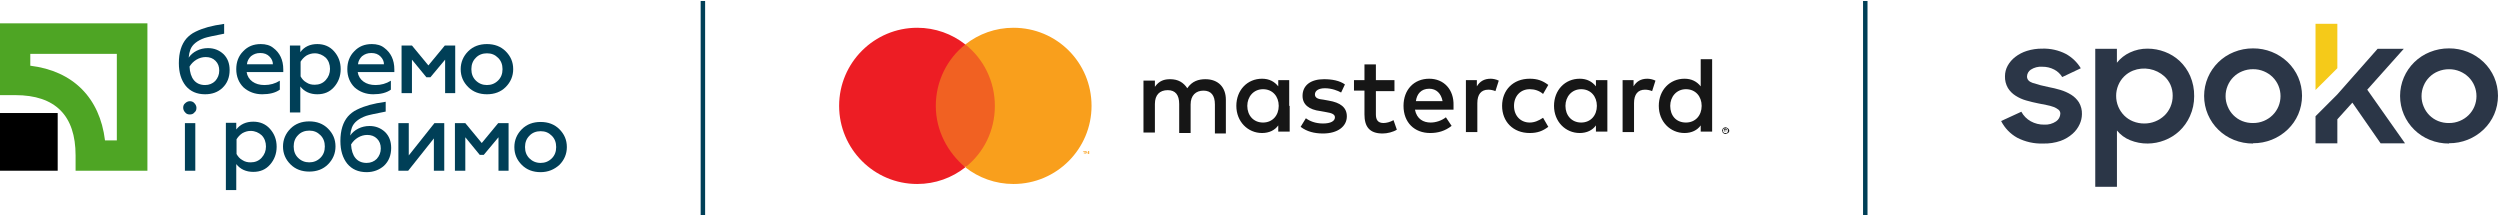
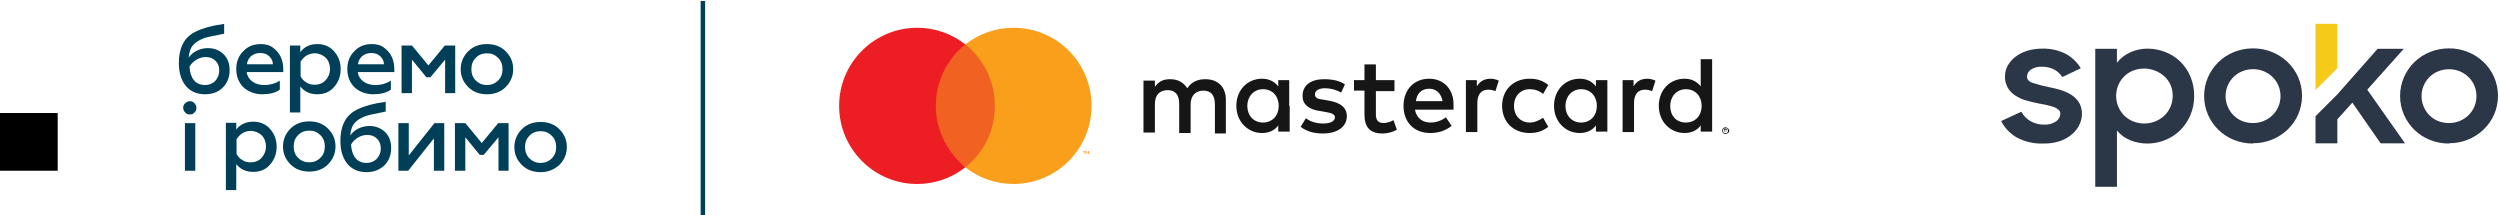
<svg xmlns="http://www.w3.org/2000/svg" width="325" height="28" viewBox="0 0 325 28" fill="none">
  <rect x="91.086" y="0.128" width="0.58" height="27.852" fill="#003F57" />
-   <rect x="242.196" y="0.128" width="0.58" height="27.852" fill="#003F57" />
-   <path d="M15.188 7.004V18.255H13.651C12.976 12.705 9.488 9.217 3.938 8.542V7.004H15.188ZM0 3.029V12.367H1.988C7.201 12.367 9.826 15.03 9.826 20.205V22.193H19.164V3.029H0Z" fill="#4EA524" />
  <path d="M7.5 14.693H0V22.194H7.5V14.693Z" fill="black" />
  <path d="M26.664 12.255C25.576 12.255 24.751 11.88 24.151 11.167C23.551 10.417 23.251 9.442 23.251 8.205C23.251 6.817 23.589 5.767 24.226 5.017C24.526 4.68 24.939 4.342 25.427 4.117C25.951 3.855 26.514 3.667 27.039 3.517C27.602 3.367 28.314 3.217 29.139 3.104V4.38C27.789 4.642 26.927 4.83 26.589 4.942C25.651 5.28 25.014 5.767 24.751 6.442C24.639 6.742 24.564 7.08 24.526 7.492C24.789 7.117 25.126 6.817 25.576 6.592C26.026 6.367 26.514 6.255 27.039 6.255C27.827 6.255 28.502 6.517 29.064 7.042C29.589 7.567 29.852 8.242 29.852 9.105C29.852 10.042 29.552 10.83 28.914 11.43C28.314 11.992 27.564 12.255 26.664 12.255ZM26.664 11.055C27.189 11.055 27.639 10.867 27.977 10.53C28.314 10.155 28.502 9.705 28.502 9.18C28.502 8.655 28.352 8.242 28.014 7.905C27.677 7.567 27.264 7.417 26.739 7.417C26.326 7.417 25.914 7.53 25.539 7.755C25.164 7.98 24.864 8.28 24.639 8.655C24.676 9.405 24.864 10.005 25.201 10.417C25.539 10.83 26.026 11.055 26.664 11.055Z" fill="#003F57" />
  <path d="M30.713 8.992C30.713 8.055 31.013 7.267 31.613 6.667C32.213 6.03 32.963 5.729 33.901 5.729C34.538 5.729 35.101 5.88 35.513 6.217C36.376 6.855 36.826 7.792 36.826 9.03V9.367H32.063C32.138 9.892 32.401 10.305 32.813 10.605C33.226 10.905 33.751 11.055 34.388 11.055C35.101 11.055 35.776 10.867 36.376 10.492V11.655C35.813 12.067 35.026 12.255 34.088 12.255C33.151 12.255 32.326 11.955 31.651 11.355C31.051 10.755 30.713 9.967 30.713 8.992ZM32.101 8.355H35.476C35.476 7.98 35.326 7.642 35.026 7.342C34.726 7.042 34.351 6.892 33.826 6.892C33.338 6.892 32.963 7.042 32.626 7.305C32.326 7.605 32.138 7.942 32.101 8.355Z" fill="#003F57" />
  <path d="M41.252 5.729C42.114 5.729 42.864 6.03 43.427 6.667C43.989 7.305 44.289 8.055 44.289 8.992C44.289 9.892 43.989 10.68 43.427 11.317C42.864 11.955 42.152 12.255 41.252 12.255C40.314 12.255 39.564 11.917 39.039 11.242V14.617H37.689V5.917H39.039V6.78C39.564 6.067 40.314 5.729 41.252 5.729ZM40.914 6.93C40.502 6.93 40.164 7.042 39.827 7.23C39.489 7.455 39.264 7.717 39.077 8.017V9.93C39.264 10.267 39.489 10.53 39.827 10.717C40.164 10.942 40.502 11.017 40.914 11.017C41.477 11.017 41.964 10.83 42.339 10.417C42.715 10.005 42.902 9.517 42.902 8.955C42.902 8.392 42.715 7.867 42.339 7.492C41.964 7.155 41.477 6.93 40.914 6.93Z" fill="#003F57" />
  <path d="M45.152 8.992C45.152 8.055 45.452 7.267 46.052 6.667C46.652 6.03 47.402 5.729 48.339 5.729C48.977 5.729 49.539 5.88 49.952 6.217C50.814 6.855 51.264 7.792 51.264 9.03V9.367H46.502C46.577 9.892 46.839 10.305 47.252 10.605C47.664 10.905 48.189 11.055 48.827 11.055C49.539 11.055 50.214 10.867 50.814 10.492V11.655C50.252 12.067 49.464 12.255 48.527 12.255C47.589 12.255 46.764 11.955 46.089 11.355C45.489 10.755 45.152 9.967 45.152 8.992ZM46.539 8.355H49.914C49.914 7.98 49.764 7.642 49.464 7.342C49.164 7.042 48.789 6.892 48.264 6.892C47.777 6.892 47.402 7.042 47.064 7.305C46.764 7.605 46.577 7.942 46.539 8.355Z" fill="#003F57" />
  <path d="M53.515 12.105H52.203V5.917H53.553L55.69 8.505L57.828 5.917H59.178V12.105H57.865V7.755L55.953 10.042H55.428L53.553 7.755V12.105H53.515Z" fill="#003F57" />
  <path d="M63.303 12.255C62.328 12.255 61.503 11.955 60.865 11.317C60.228 10.68 59.89 9.93 59.89 8.992C59.89 8.092 60.228 7.305 60.865 6.667C61.503 6.03 62.328 5.729 63.303 5.729C64.278 5.729 65.103 6.03 65.74 6.667C66.378 7.305 66.715 8.055 66.715 8.992C66.715 9.892 66.378 10.68 65.74 11.317C65.103 11.955 64.278 12.255 63.303 12.255ZM63.303 11.055C63.865 11.055 64.353 10.867 64.765 10.455C65.14 10.08 65.328 9.592 65.328 8.992C65.328 8.392 65.14 7.905 64.765 7.53C64.353 7.117 63.903 6.93 63.303 6.93C62.74 6.93 62.215 7.117 61.84 7.53C61.465 7.905 61.278 8.392 61.278 8.992C61.278 9.592 61.465 10.08 61.84 10.455C62.253 10.867 62.74 11.055 63.303 11.055Z" fill="#003F57" />
  <path d="M24.676 14.88C24.414 14.88 24.226 14.805 24.076 14.618C23.926 14.468 23.814 14.243 23.814 14.018C23.814 13.755 23.889 13.568 24.076 13.418C24.226 13.268 24.451 13.155 24.676 13.155C24.901 13.155 25.126 13.23 25.276 13.418C25.426 13.568 25.539 13.793 25.539 14.018C25.539 14.28 25.464 14.468 25.276 14.618C25.126 14.805 24.939 14.88 24.676 14.88ZM25.389 22.193H24.039V16.005H25.389V22.193Z" fill="#003F57" />
  <path d="M32.926 15.818C33.789 15.818 34.539 16.118 35.101 16.756C35.664 17.393 35.964 18.143 35.964 19.081C35.964 19.981 35.664 20.769 35.101 21.406C34.539 22.044 33.826 22.344 32.926 22.344C31.989 22.344 31.239 22.006 30.714 21.331V24.706H29.364V15.968H30.714V16.831C31.239 16.156 31.989 15.818 32.926 15.818ZM32.589 17.018C32.176 17.018 31.839 17.131 31.501 17.318C31.164 17.543 30.939 17.806 30.751 18.106V20.019C30.939 20.356 31.164 20.619 31.501 20.806C31.839 21.031 32.176 21.106 32.589 21.106C33.151 21.106 33.639 20.919 34.014 20.506C34.389 20.094 34.576 19.606 34.576 19.044C34.576 18.481 34.389 17.956 34.014 17.581C33.639 17.243 33.151 17.018 32.589 17.018Z" fill="#003F57" />
  <path d="M40.203 22.306C39.228 22.306 38.403 22.006 37.765 21.368C37.128 20.73 36.79 19.98 36.79 19.043C36.79 18.143 37.128 17.355 37.765 16.718C38.403 16.08 39.228 15.78 40.203 15.78C41.178 15.78 42.003 16.08 42.64 16.718C43.278 17.355 43.615 18.105 43.615 19.043C43.615 19.943 43.278 20.73 42.64 21.368C42.003 22.006 41.178 22.306 40.203 22.306ZM40.203 21.105C40.765 21.105 41.253 20.918 41.665 20.506C42.04 20.131 42.228 19.643 42.228 19.043C42.228 18.443 42.04 17.955 41.665 17.58C41.253 17.168 40.803 16.98 40.203 16.98C39.64 16.98 39.115 17.168 38.74 17.58C38.365 17.955 38.178 18.443 38.178 19.043C38.178 19.643 38.365 20.131 38.74 20.506C39.153 20.918 39.64 21.105 40.203 21.105Z" fill="#003F57" />
  <path d="M47.664 22.38C46.577 22.38 45.752 22.005 45.152 21.292C44.552 20.542 44.252 19.567 44.252 18.33C44.252 16.942 44.589 15.892 45.227 15.142C45.527 14.805 45.939 14.467 46.427 14.242C46.952 13.979 47.514 13.792 48.039 13.642C48.602 13.492 49.315 13.342 50.14 13.229V14.505C48.789 14.767 47.927 14.955 47.59 15.067C46.652 15.405 46.014 15.892 45.752 16.567C45.639 16.867 45.564 17.205 45.527 17.617C45.789 17.242 46.127 16.942 46.577 16.717C47.027 16.492 47.514 16.38 48.039 16.38C48.827 16.38 49.502 16.642 50.065 17.167C50.59 17.692 50.852 18.367 50.852 19.23C50.852 20.167 50.552 20.955 49.915 21.555C49.315 22.08 48.565 22.38 47.664 22.38ZM47.664 21.18C48.19 21.18 48.639 20.992 48.977 20.655C49.315 20.28 49.502 19.83 49.502 19.305C49.502 18.78 49.352 18.367 49.015 18.03C48.677 17.692 48.264 17.542 47.739 17.542C47.327 17.542 46.914 17.655 46.539 17.88C46.164 18.105 45.864 18.405 45.639 18.78C45.677 19.53 45.864 20.13 46.202 20.542C46.539 20.955 47.027 21.18 47.664 21.18Z" fill="#003F57" />
  <path d="M53.065 22.194H51.79V16.006H53.14V20.206L56.478 16.006H57.753V22.194H56.403V17.994L53.065 22.194Z" fill="#003F57" />
  <path d="M60.453 22.194H59.14V16.006H60.49L62.628 18.593L64.765 16.006H66.115V22.194H64.803V17.843L62.89 20.131H62.365L60.49 17.843V22.194H60.453Z" fill="#003F57" />
  <path d="M70.278 22.38C69.303 22.38 68.478 22.08 67.841 21.443C67.203 20.805 66.866 20.055 66.866 19.118C66.866 18.218 67.203 17.43 67.841 16.793C68.478 16.155 69.303 15.855 70.278 15.855C71.253 15.855 72.079 16.155 72.716 16.793C73.353 17.43 73.691 18.18 73.691 19.118C73.691 20.018 73.353 20.805 72.716 21.443C72.041 22.043 71.253 22.38 70.278 22.38ZM70.278 21.18C70.841 21.18 71.328 20.993 71.741 20.58C72.116 20.205 72.303 19.718 72.303 19.118C72.303 18.518 72.116 18.03 71.741 17.655C71.328 17.242 70.878 17.055 70.278 17.055C69.716 17.055 69.191 17.242 68.816 17.655C68.441 18.03 68.253 18.518 68.253 19.118C68.253 19.718 68.441 20.205 68.816 20.58C69.191 20.955 69.678 21.18 70.278 21.18Z" fill="#003F57" />
  <path d="M129.951 5.776H121.097V21.689H129.951V5.776Z" fill="#F16122" />
  <path d="M121.654 13.764C121.654 10.544 123.14 7.634 125.493 5.776C123.76 4.414 121.593 3.609 119.24 3.609C113.667 3.609 109.086 8.129 109.086 13.764C109.086 19.336 113.605 23.918 119.24 23.918C121.593 23.918 123.76 23.113 125.493 21.751C123.202 19.831 121.654 16.983 121.654 13.764Z" fill="#ED1D24" />
  <path d="M141.591 20.017V19.646H141.467L141.344 19.894L141.22 19.646H141.096V20.017H141.158V19.708L141.282 19.956H141.344L141.467 19.708V20.017H141.591ZM140.972 20.017V19.708H141.096V19.646H140.786V19.708H140.91V20.017H140.972Z" fill="#F99F1C" />
  <path d="M141.901 13.764C141.901 19.336 137.381 23.918 131.747 23.918C129.394 23.918 127.227 23.113 125.493 21.751C127.846 19.893 129.332 17.045 129.332 13.764C129.332 10.544 127.846 7.634 125.493 5.776C127.227 4.414 129.394 3.609 131.747 3.609C137.381 3.609 141.901 8.129 141.901 13.764Z" fill="#F99F1C" />
  <path d="M162.148 13.763C162.148 12.587 162.953 11.596 164.192 11.596C165.43 11.596 166.235 12.525 166.235 13.763C166.235 15.001 165.43 15.93 164.192 15.93C162.953 15.93 162.148 15.001 162.148 13.763ZM167.597 13.763V10.42H166.173V11.225C165.678 10.605 164.997 10.234 164.068 10.234C162.148 10.234 160.724 11.72 160.724 13.763C160.724 15.806 162.21 17.292 164.068 17.292C164.997 17.292 165.74 16.921 166.173 16.302V17.107H167.659V13.763H167.597ZM217.129 13.763C217.129 12.587 217.934 11.596 219.173 11.596C220.411 11.596 221.216 12.525 221.216 13.763C221.216 15.001 220.411 15.93 219.173 15.93C217.872 15.93 217.129 15.001 217.129 13.763ZM224.188 16.859V16.983H224.312H224.374C224.374 16.983 224.374 16.983 224.374 16.921C224.374 16.921 224.374 16.921 224.374 16.859H224.312H224.188ZM224.312 16.735C224.374 16.735 224.373 16.735 224.435 16.797L224.497 16.859C224.497 16.921 224.497 16.921 224.435 16.921C224.435 16.921 224.374 16.983 224.312 16.983L224.435 17.107H224.374L224.25 16.983H224.188V17.107H224.126V16.735H224.312V16.735ZM224.312 17.292C224.374 17.292 224.373 17.292 224.435 17.292C224.497 17.292 224.497 17.23 224.559 17.23C224.559 17.23 224.621 17.168 224.621 17.107C224.621 17.045 224.621 17.044 224.621 16.983C224.621 16.921 224.621 16.921 224.621 16.859C224.621 16.797 224.559 16.797 224.559 16.735C224.559 16.735 224.497 16.673 224.435 16.673C224.373 16.673 224.374 16.673 224.312 16.673C224.25 16.673 224.25 16.673 224.188 16.673C224.126 16.673 224.126 16.735 224.064 16.735C224.064 16.735 224.002 16.797 224.002 16.859C224.002 16.921 224.002 16.921 224.002 16.983C224.002 17.044 224.002 17.045 224.002 17.107C224.002 17.168 224.064 17.168 224.064 17.23C224.064 17.23 224.126 17.292 224.188 17.292C224.188 17.292 224.25 17.292 224.312 17.292ZM224.312 16.549C224.374 16.549 224.435 16.549 224.497 16.611C224.559 16.611 224.621 16.673 224.621 16.673C224.683 16.735 224.683 16.735 224.745 16.797C224.745 16.859 224.807 16.921 224.807 16.983C224.807 17.044 224.807 17.107 224.745 17.168C224.745 17.23 224.683 17.292 224.621 17.292C224.559 17.354 224.559 17.354 224.497 17.354C224.435 17.354 224.374 17.416 224.312 17.416C224.25 17.416 224.188 17.416 224.126 17.354C224.064 17.354 224.002 17.292 224.002 17.292C223.94 17.23 223.94 17.23 223.94 17.168C223.94 17.107 223.878 17.044 223.878 16.983C223.878 16.921 223.878 16.859 223.94 16.797C223.94 16.735 224.002 16.673 224.002 16.673C224.064 16.611 224.064 16.611 224.126 16.611C224.188 16.549 224.25 16.549 224.312 16.549ZM222.578 13.763V7.695H221.092V11.225C220.597 10.605 219.916 10.234 218.987 10.234C217.067 10.234 215.643 11.72 215.643 13.763C215.643 15.806 217.129 17.292 218.987 17.292C219.916 17.292 220.659 16.921 221.092 16.302V17.107H222.578V13.763ZM185.8 11.534C186.729 11.534 187.348 12.153 187.534 13.144H184.067C184.19 12.215 184.748 11.534 185.8 11.534ZM185.8 10.234C183.819 10.234 182.457 11.658 182.457 13.763C182.457 15.93 183.881 17.292 185.924 17.292C186.915 17.292 187.843 17.044 188.71 16.363L187.967 15.249C187.41 15.682 186.667 15.93 185.986 15.93C185.057 15.93 184.19 15.497 183.943 14.258H188.958C188.958 14.073 188.958 13.887 188.958 13.701C189.02 11.658 187.72 10.234 185.8 10.234ZM203.508 13.763C203.508 12.587 204.313 11.596 205.551 11.596C206.79 11.596 207.594 12.525 207.594 13.763C207.594 15.001 206.79 15.93 205.551 15.93C204.313 15.93 203.508 15.001 203.508 13.763ZM208.957 13.763V10.42H207.471V11.225C206.975 10.605 206.294 10.234 205.365 10.234C203.446 10.234 202.022 11.72 202.022 13.763C202.022 15.806 203.508 17.292 205.365 17.292C206.294 17.292 207.037 16.921 207.471 16.302V17.107H208.957V13.763ZM195.273 13.763C195.273 15.806 196.697 17.292 198.864 17.292C199.855 17.292 200.536 17.045 201.279 16.487L200.598 15.311C200.041 15.682 199.484 15.93 198.864 15.93C197.688 15.93 196.821 15.063 196.821 13.763C196.821 12.463 197.688 11.596 198.864 11.596C199.484 11.596 200.103 11.782 200.598 12.215L201.279 11.039C200.536 10.482 199.855 10.234 198.864 10.234C196.697 10.234 195.273 11.72 195.273 13.763ZM214.157 10.234C213.291 10.234 212.733 10.605 212.362 11.225V10.42H210.938V17.168H212.424V13.392C212.424 12.277 212.919 11.658 213.848 11.658C214.157 11.658 214.467 11.72 214.777 11.844L215.21 10.482C214.839 10.296 214.405 10.234 214.157 10.234ZM174.841 10.977C174.16 10.482 173.169 10.296 172.117 10.296C170.383 10.296 169.331 11.101 169.331 12.463C169.331 13.577 170.136 14.258 171.683 14.444L172.365 14.568C173.169 14.692 173.541 14.877 173.541 15.249C173.541 15.744 172.984 16.054 171.993 16.054C171.002 16.054 170.259 15.744 169.764 15.373L169.083 16.487C169.888 17.107 170.879 17.354 171.993 17.354C173.912 17.354 175.089 16.425 175.089 15.125C175.089 13.949 174.222 13.33 172.736 13.082L172.055 12.958C171.436 12.896 170.94 12.772 170.94 12.277C170.94 11.782 171.436 11.472 172.241 11.472C173.108 11.472 173.912 11.782 174.346 12.029L174.841 10.977ZM193.787 10.234C192.92 10.234 192.363 10.605 191.992 11.225V10.42H190.568V17.168H192.054V13.392C192.054 12.277 192.549 11.658 193.478 11.658C193.787 11.658 194.097 11.72 194.406 11.844L194.84 10.482C194.468 10.296 194.035 10.234 193.787 10.234ZM181.28 10.42H178.866V8.376H177.38V10.42H176.018V11.782H177.38V14.877C177.38 16.425 177.999 17.354 179.732 17.354C180.352 17.354 181.095 17.168 181.59 16.859L181.157 15.62C180.723 15.868 180.228 15.992 179.856 15.992C179.113 15.992 178.866 15.559 178.866 14.877V11.844H181.28V10.42V10.42ZM159.362 17.168V12.958C159.362 11.348 158.372 10.296 156.7 10.296C155.833 10.296 154.966 10.543 154.347 11.472C153.852 10.729 153.171 10.296 152.118 10.296C151.375 10.296 150.694 10.482 150.137 11.286V10.482H148.651V17.23H150.137V13.515C150.137 12.339 150.756 11.72 151.809 11.72C152.799 11.72 153.295 12.339 153.295 13.515V17.292H154.781V13.577C154.781 12.401 155.462 11.782 156.452 11.782C157.443 11.782 157.938 12.401 157.938 13.577V17.354H159.362V17.168Z" fill="#161616" />
  <g clip-path="url(#clip0)">
    <path d="M265.611 18.659C264.437 18.701 263.273 18.44 262.23 17.9C261.336 17.401 260.611 16.647 260.147 15.734L262.774 14.525C263.055 15.047 263.478 15.478 263.995 15.767C264.534 16.065 265.143 16.215 265.759 16.202C266.303 16.232 266.842 16.083 267.293 15.778C267.457 15.667 267.593 15.518 267.688 15.344C267.784 15.171 267.837 14.976 267.843 14.778C267.845 14.678 267.825 14.579 267.783 14.489C267.741 14.398 267.679 14.318 267.601 14.256C267.41 14.106 267.197 13.987 266.969 13.904C266.672 13.795 266.367 13.712 266.056 13.656L264.957 13.437C264.407 13.332 263.901 13.2 263.39 13.057C262.904 12.92 262.44 12.71 262.016 12.436C261.614 12.183 261.275 11.84 261.026 11.436C260.758 10.97 260.627 10.439 260.647 9.902C260.648 9.429 260.767 8.964 260.993 8.55C261.239 8.104 261.574 7.715 261.977 7.406C262.433 7.053 262.949 6.785 263.5 6.615C264.142 6.414 264.812 6.316 265.484 6.323C266.552 6.286 267.612 6.522 268.563 7.01C269.363 7.449 270.033 8.092 270.503 8.874L268.09 10.017C267.836 9.602 267.473 9.264 267.04 9.039C266.56 8.79 266.025 8.666 265.484 8.676C264.959 8.637 264.436 8.773 263.995 9.061C263.85 9.159 263.731 9.289 263.647 9.442C263.562 9.595 263.516 9.766 263.511 9.94C263.511 10.325 263.747 10.605 264.226 10.771C264.913 10.998 265.615 11.182 266.326 11.32C266.839 11.415 267.348 11.539 267.848 11.688C268.339 11.834 268.808 12.043 269.245 12.31C269.655 12.562 270.002 12.904 270.262 13.31C270.536 13.773 270.671 14.306 270.652 14.844C270.646 15.29 270.546 15.73 270.36 16.136C270.146 16.612 269.833 17.037 269.442 17.384C268.985 17.791 268.453 18.106 267.876 18.313C267.148 18.564 266.381 18.682 265.611 18.659V18.659Z" fill="#2B3647" />
    <path d="M279.211 18.659C278.42 18.669 277.635 18.519 276.902 18.22C276.238 17.952 275.653 17.519 275.203 16.961V24.288H272.383V6.346H275.198V8.154C275.651 7.584 276.231 7.129 276.891 6.824C277.609 6.486 278.395 6.315 279.189 6.324C279.958 6.324 280.72 6.466 281.437 6.741C282.155 7.011 282.813 7.42 283.372 7.945C283.947 8.494 284.406 9.152 284.725 9.88C285.081 10.708 285.258 11.602 285.241 12.502C285.249 13.399 285.061 14.286 284.692 15.103C284.366 15.832 283.899 16.49 283.317 17.038C282.756 17.56 282.099 17.969 281.382 18.241C280.69 18.512 279.954 18.653 279.211 18.659V18.659ZM278.749 16.054C279.726 16.063 280.668 15.692 281.377 15.02C281.713 14.696 281.98 14.307 282.163 13.877C282.358 13.422 282.455 12.931 282.449 12.437C282.454 11.955 282.358 11.477 282.168 11.035C281.983 10.619 281.715 10.245 281.382 9.935C280.838 9.439 280.166 9.106 279.442 8.973C278.718 8.84 277.972 8.912 277.287 9.182C276.857 9.354 276.467 9.611 276.138 9.936C275.809 10.262 275.55 10.651 275.374 11.079C275.191 11.516 275.097 11.985 275.099 12.459C275.096 12.939 275.189 13.416 275.374 13.86C275.552 14.286 275.809 14.674 276.132 15.004C276.461 15.336 276.854 15.598 277.287 15.773C277.751 15.961 278.248 16.056 278.749 16.054V16.054Z" fill="#2B3647" />
    <path d="M292.899 18.659C292.046 18.666 291.2 18.505 290.409 18.186C288.889 17.578 287.674 16.392 287.028 14.888C286.702 14.126 286.534 13.306 286.534 12.477C286.534 11.649 286.702 10.829 287.028 10.067C287.347 9.322 287.81 8.647 288.39 8.081C288.97 7.515 289.656 7.069 290.409 6.768C291.199 6.447 292.046 6.285 292.899 6.29C294.577 6.279 296.194 6.921 297.407 8.082C297.985 8.641 298.448 9.308 298.77 10.045C299.096 10.807 299.264 11.627 299.264 12.455C299.264 13.284 299.096 14.104 298.77 14.866C298.449 15.604 297.986 16.27 297.407 16.828C296.196 17.991 294.578 18.634 292.899 18.62V18.659ZM292.899 15.993C293.382 15.998 293.861 15.904 294.306 15.718C294.728 15.541 295.112 15.286 295.439 14.965C295.765 14.643 296.023 14.259 296.2 13.837C296.376 13.414 296.467 12.96 296.467 12.502C296.47 12.04 296.381 11.582 296.204 11.156C296.027 10.729 295.767 10.342 295.439 10.017C295.111 9.7 294.727 9.446 294.306 9.27C293.86 9.084 293.382 8.991 292.899 8.995C292.413 8.991 291.93 9.085 291.481 9.27C291.059 9.44 290.676 9.692 290.353 10.012C290.03 10.332 289.774 10.713 289.601 11.133C289.417 11.566 289.323 12.032 289.326 12.502C289.324 12.965 289.418 13.423 289.601 13.849C289.772 14.273 290.027 14.658 290.35 14.982C290.672 15.306 291.057 15.562 291.481 15.734C291.931 15.914 292.414 16.002 292.899 15.993V15.993Z" fill="#2B3647" />
    <path d="M318.373 18.659C317.52 18.666 316.674 18.505 315.883 18.186C314.363 17.578 313.148 16.392 312.502 14.888C312.176 14.126 312.009 13.306 312.009 12.477C312.009 11.649 312.176 10.829 312.502 10.067C312.821 9.322 313.284 8.647 313.864 8.081C314.444 7.515 315.13 7.069 315.883 6.768C316.673 6.447 317.52 6.285 318.373 6.29C320.051 6.279 321.668 6.921 322.881 8.082C323.459 8.641 323.922 9.308 324.244 10.045C324.57 10.807 324.738 11.627 324.738 12.455C324.738 13.284 324.57 14.104 324.244 14.866C323.923 15.604 323.46 16.27 322.881 16.828C321.67 17.991 320.052 18.634 318.373 18.62V18.659ZM318.373 15.993C318.856 15.998 319.335 15.904 319.78 15.718C320.202 15.543 320.586 15.289 320.913 14.97C321.239 14.648 321.497 14.265 321.674 13.842C321.85 13.419 321.941 12.966 321.941 12.508C321.944 12.046 321.855 11.588 321.678 11.161C321.502 10.734 321.241 10.347 320.913 10.023C320.585 9.705 320.201 9.452 319.78 9.275C319.334 9.09 318.856 8.996 318.373 9C317.887 8.997 317.405 9.09 316.955 9.275C316.533 9.445 316.15 9.698 315.827 10.018C315.504 10.338 315.248 10.719 315.075 11.139C314.891 11.572 314.797 12.037 314.8 12.508C314.799 12.97 314.892 13.429 315.075 13.854C315.247 14.277 315.502 14.662 315.824 14.985C316.147 15.307 316.532 15.562 316.955 15.734C317.405 15.914 317.888 16.002 318.373 15.993V15.993Z" fill="#2B3647" />
    <path d="M307.742 11.661L312.491 6.345H309.088L303.855 12.271L301.018 15.108V18.637H303.855V15.509L305.807 13.343L309.484 18.637H312.656L307.742 11.661Z" fill="#2B3647" />
    <path d="M303.855 8.868V3.091H301.018V11.7L303.855 8.868Z" fill="#F5CA19" />
  </g>
  <defs>
    <clipPath id="clip0">
      <rect width="64.592" height="21.197" fill="white" transform="translate(260.147 3.091)" />
    </clipPath>
  </defs>
</svg>